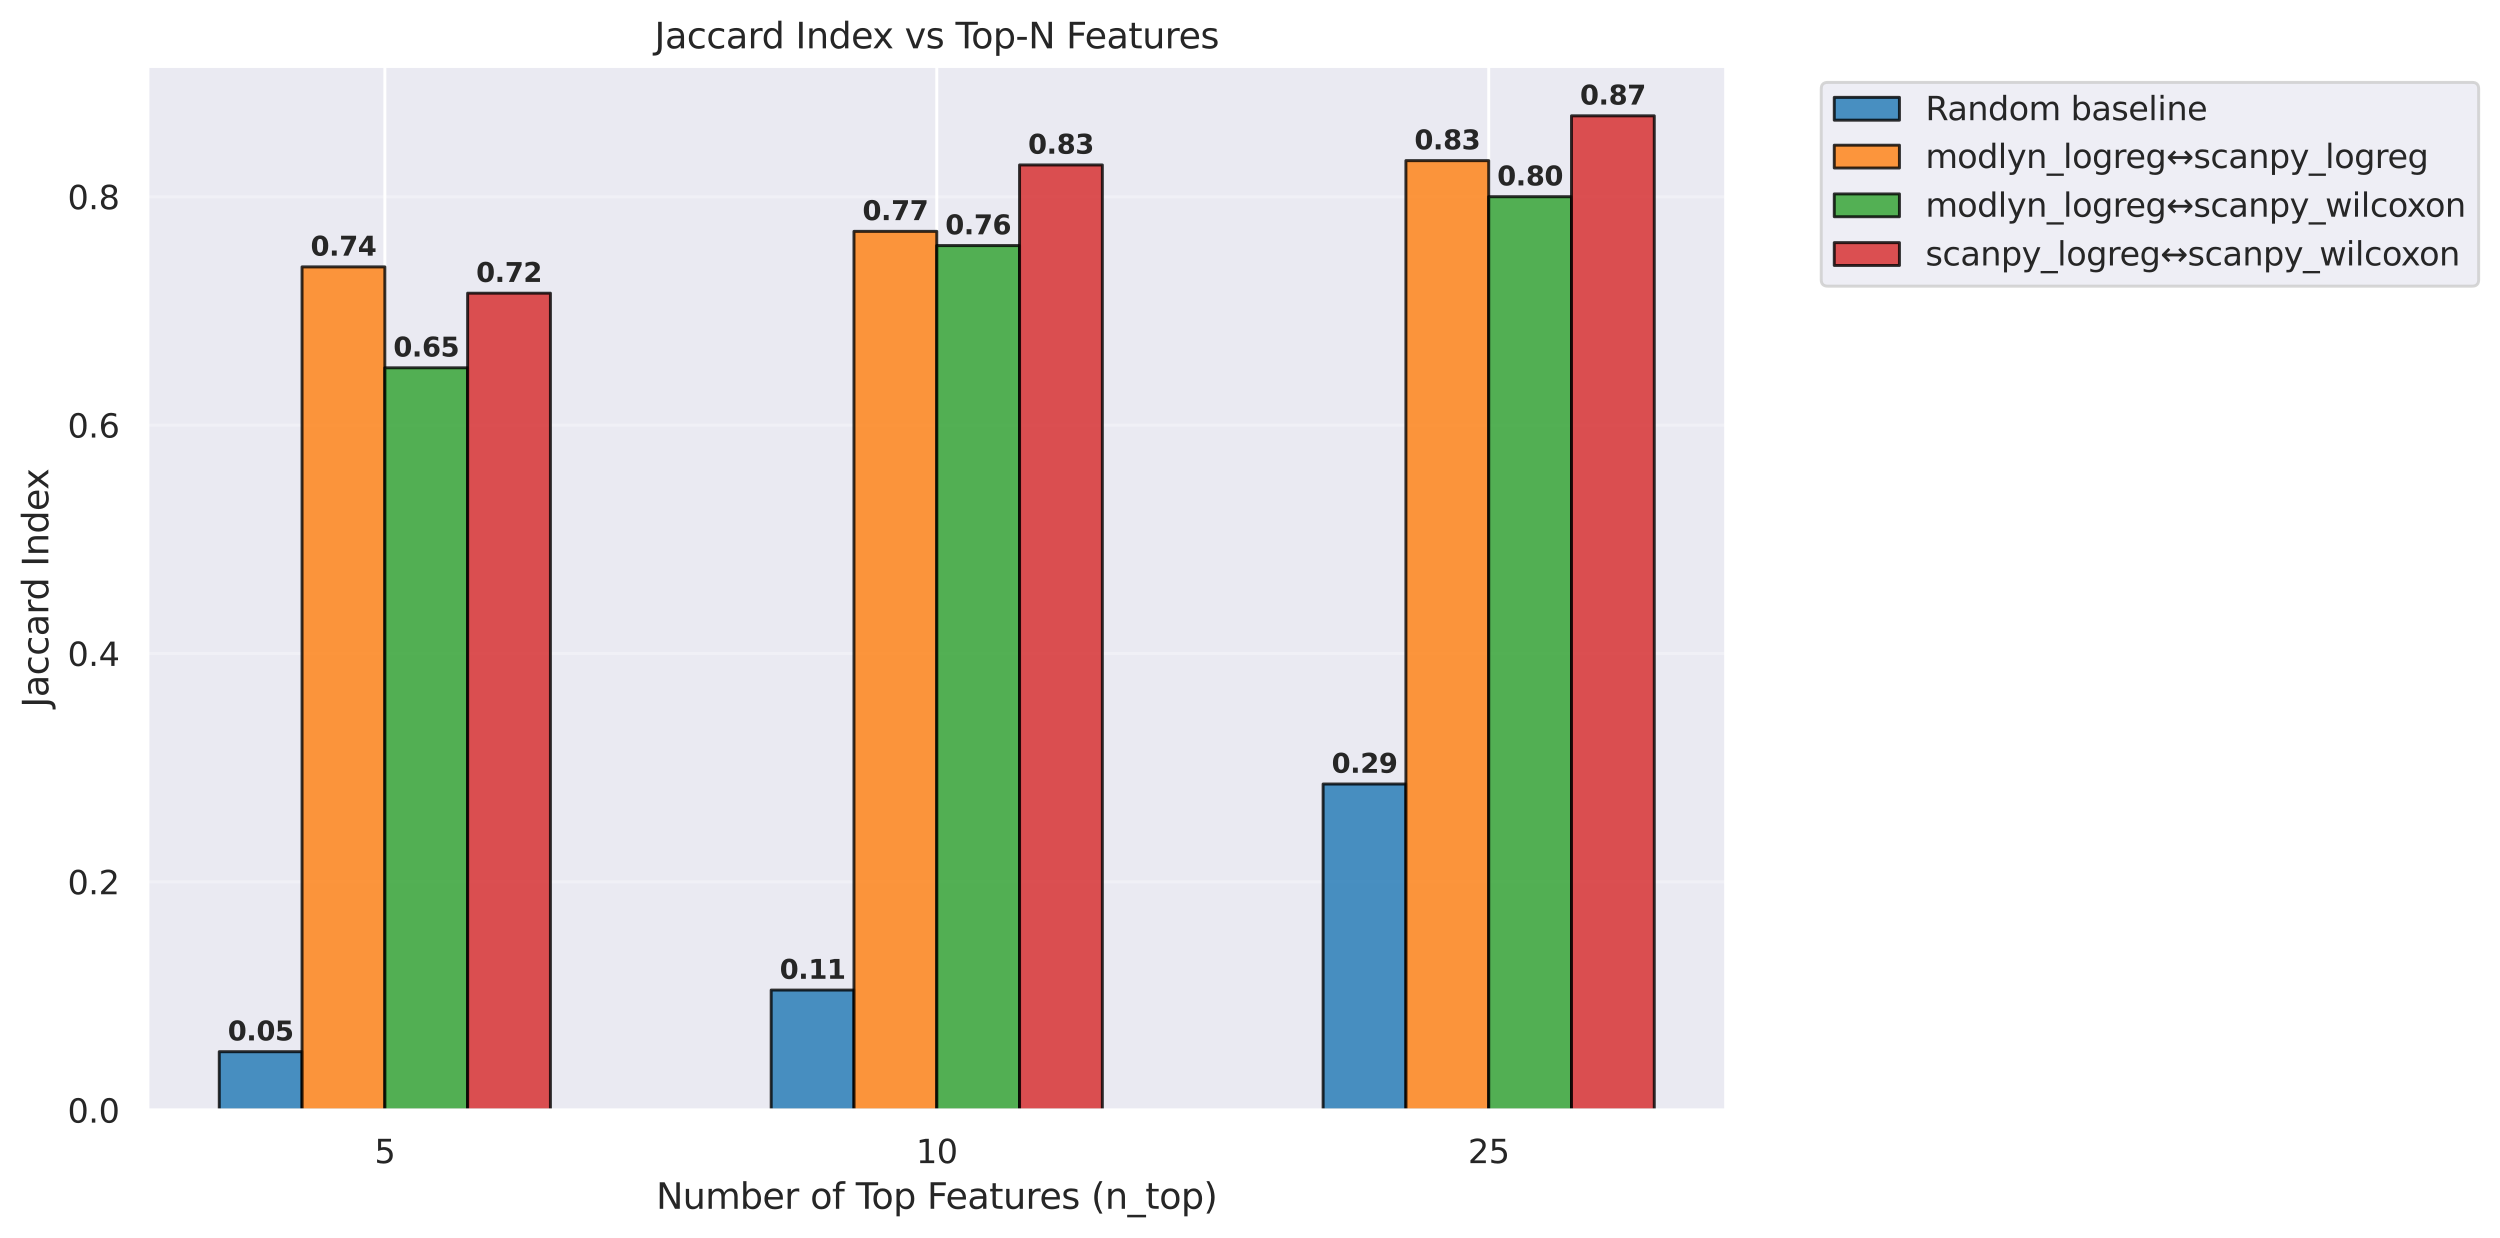
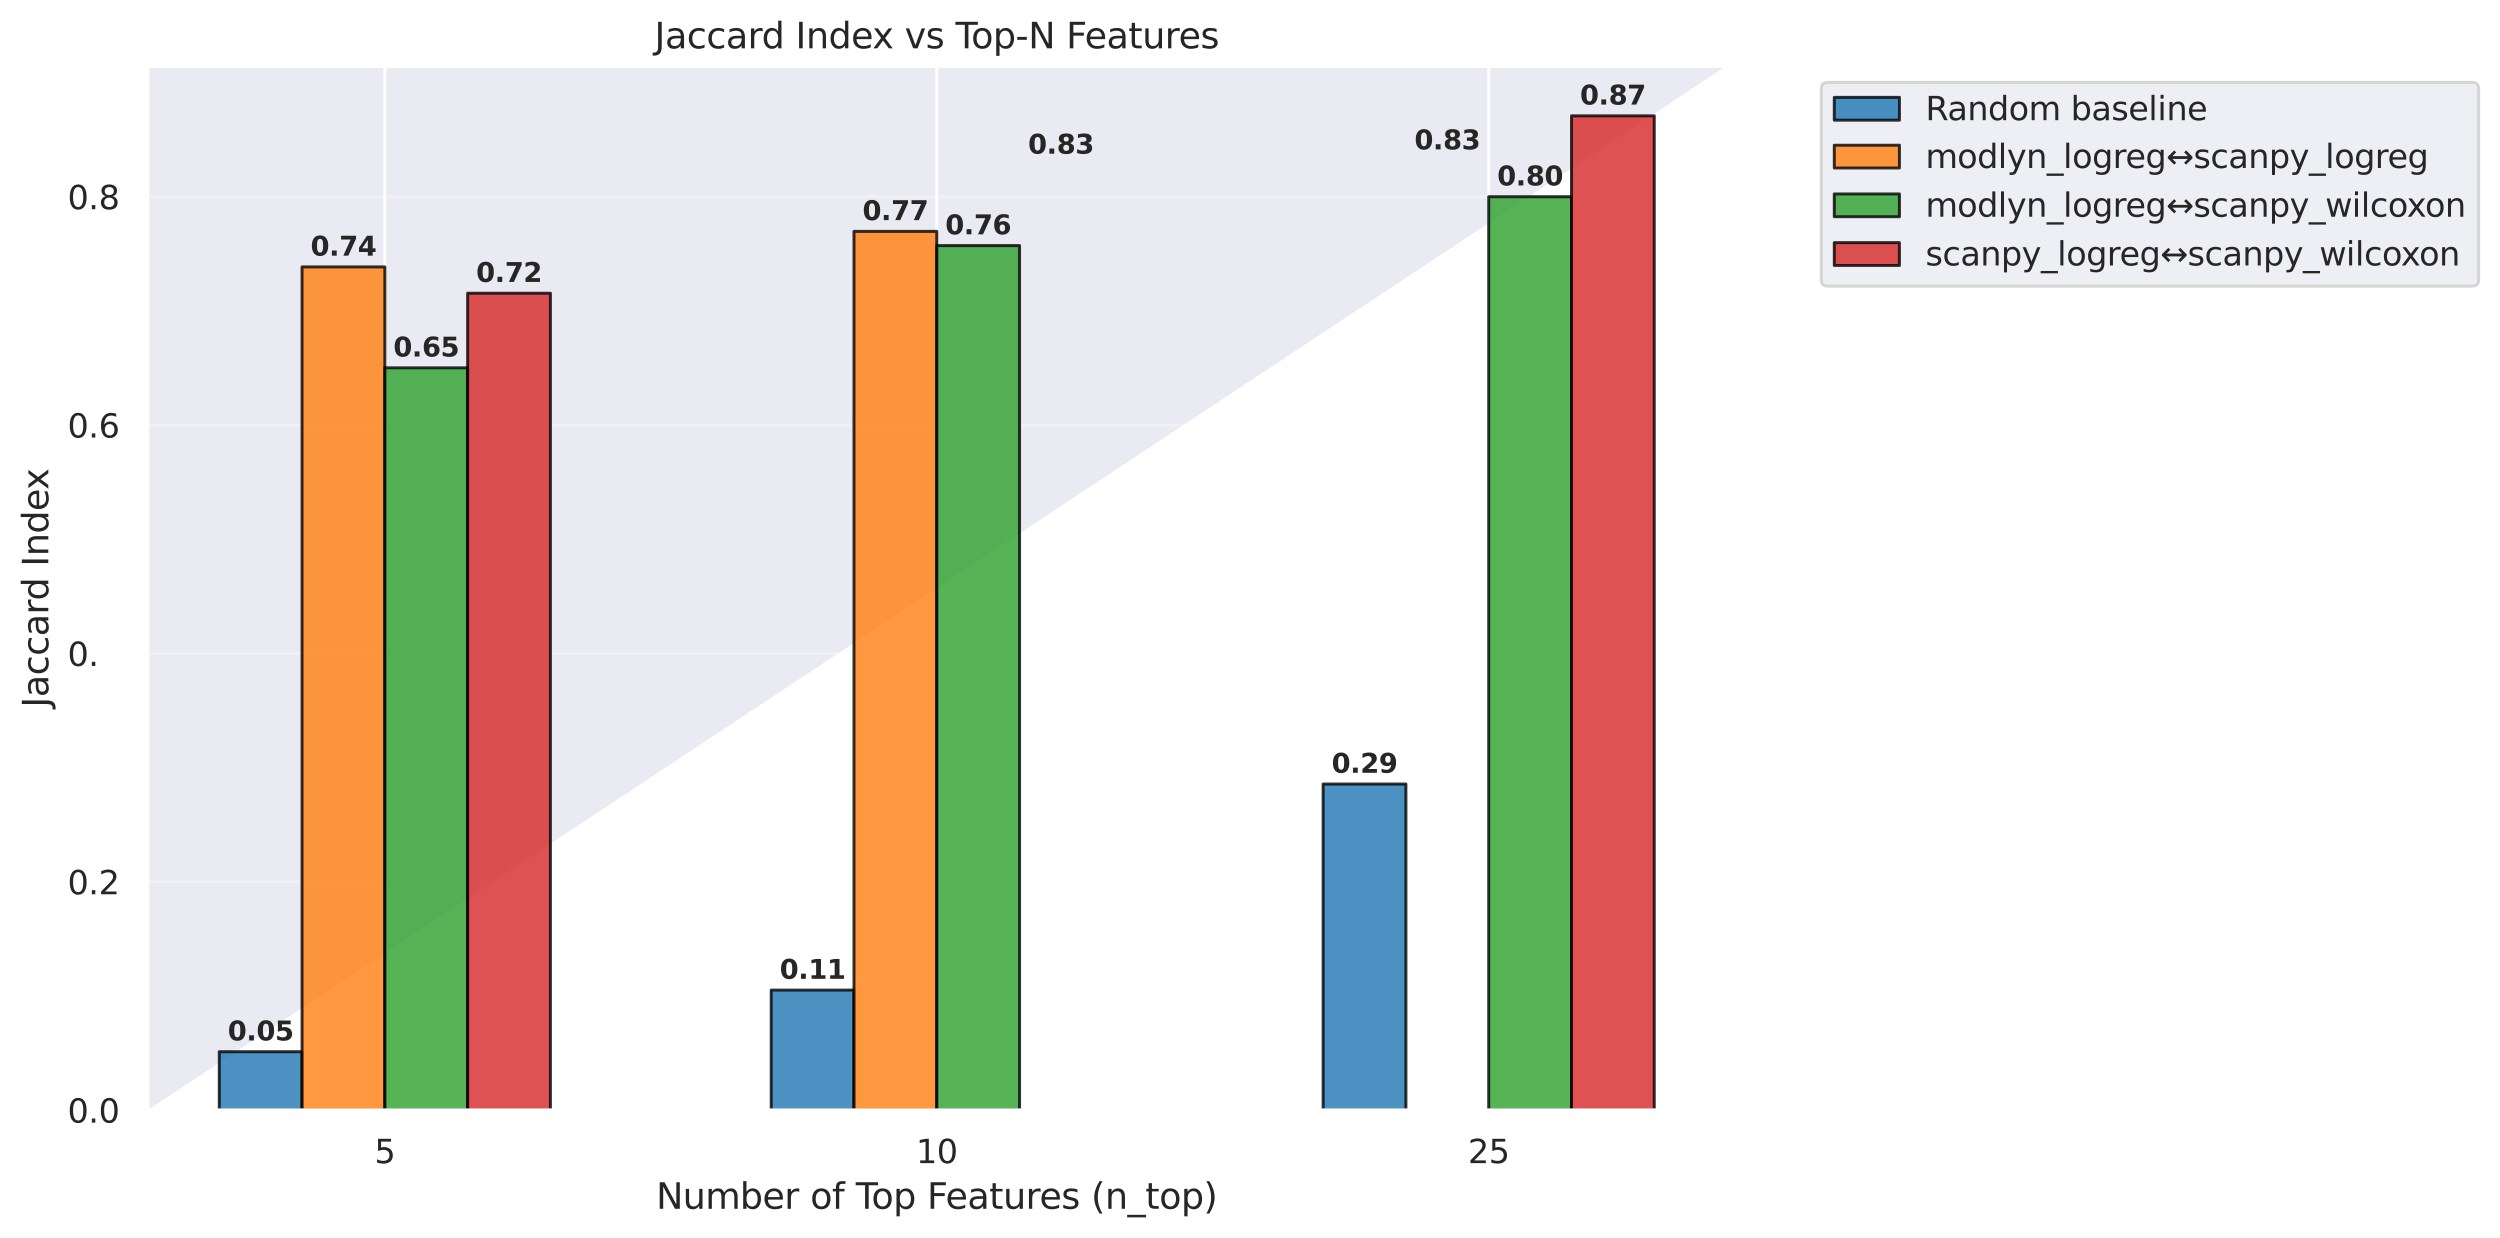
<svg xmlns="http://www.w3.org/2000/svg" xmlns:xlink="http://www.w3.org/1999/xlink" width="844.102pt" height="418.16pt" viewBox="0 0 844.102 418.16" version="1.1">
  <defs>
    <style type="text/css">*{stroke-linejoin: round; stroke-linecap: butt}</style>
  </defs>
  <g id="figure_1">
    <g id="patch_1">
      <path d="M 0 418.16  L 844.102 418.16  L 844.102 0  L 0 0  z " style="fill: #ffffff" />
    </g>
    <g id="axes_1">
      <g id="patch_2">
-         <path d="M 49.807 374.867  L 582.777 374.867  L 582.777 22.318  L 49.807 22.318  z " style="fill: #eaeaf2" />
+         <path d="M 49.807 374.867  L 582.777 22.318  L 49.807 22.318  z " style="fill: #eaeaf2" />
      </g>
      <g id="matplotlib.axis_1">
        <g id="xtick_1">
          <g id="line2d_1">
            <path d="M 129.939 374.867  L 129.939 22.318  " clip-path="url(#p54bcd9f0e5)" style="fill: none; stroke: #ffffff; stroke-linecap: round" />
          </g>
          <g id="text_1">
            <g style="fill: #262626" transform="translate(126.44 392.725) scale(0.11 -0.11)">
              <defs>
                <path id="DejaVuSans-35" d="M 691 4666  L 3169 4666  L 3169 4134  L 1269 4134  L 1269 2991  Q 1406 3038 1543 3061  Q 1681 3084 1819 3084  Q 2600 3084 3056 2656  Q 3513 2228 3513 1497  Q 3513 744 3044 326  Q 2575 -91 1722 -91  Q 1428 -91 1123 -41  Q 819 9 494 109  L 494 744  Q 775 591 1075 516  Q 1375 441 1709 441  Q 2250 441 2565 725  Q 2881 1009 2881 1497  Q 2881 1984 2565 2268  Q 2250 2553 1709 2553  Q 1456 2553 1204 2497  Q 953 2441 691 2322  L 691 4666  z " transform="scale(0.016)" />
              </defs>
              <use xlink:href="#DejaVuSans-35" />
            </g>
          </g>
        </g>
        <g id="xtick_2">
          <g id="line2d_2">
            <path d="M 316.292 374.867  L 316.292 22.318  " clip-path="url(#p54bcd9f0e5)" style="fill: none; stroke: #ffffff; stroke-linecap: round" />
          </g>
          <g id="text_2">
            <g style="fill: #262626" transform="translate(309.293 392.725) scale(0.11 -0.11)">
              <defs>
                <path id="DejaVuSans-31" d="M 794 531  L 1825 531  L 1825 4091  L 703 3866  L 703 4441  L 1819 4666  L 2450 4666  L 2450 531  L 3481 531  L 3481 0  L 794 0  L 794 531  z " transform="scale(0.016)" />
                <path id="DejaVuSans-30" d="M 2034 4250  Q 1547 4250 1301 3770  Q 1056 3291 1056 2328  Q 1056 1369 1301 889  Q 1547 409 2034 409  Q 2525 409 2770 889  Q 3016 1369 3016 2328  Q 3016 3291 2770 3770  Q 2525 4250 2034 4250  z M 2034 4750  Q 2819 4750 3233 4129  Q 3647 3509 3647 2328  Q 3647 1150 3233 529  Q 2819 -91 2034 -91  Q 1250 -91 836 529  Q 422 1150 422 2328  Q 422 3509 836 4129  Q 1250 4750 2034 4750  z " transform="scale(0.016)" />
              </defs>
              <use xlink:href="#DejaVuSans-31" />
              <use xlink:href="#DejaVuSans-30" transform="translate(63.623 0)" />
            </g>
          </g>
        </g>
        <g id="xtick_3">
          <g id="line2d_3">
            <path d="M 502.645 374.867  L 502.645 22.318  " clip-path="url(#p54bcd9f0e5)" style="fill: none; stroke: #ffffff; stroke-linecap: round" />
          </g>
          <g id="text_3">
            <g style="fill: #262626" transform="translate(495.647 392.725) scale(0.11 -0.11)">
              <defs>
                <path id="DejaVuSans-32" d="M 1228 531  L 3431 531  L 3431 0  L 469 0  L 469 531  Q 828 903 1448 1529  Q 2069 2156 2228 2338  Q 2531 2678 2651 2914  Q 2772 3150 2772 3378  Q 2772 3750 2511 3984  Q 2250 4219 1831 4219  Q 1534 4219 1204 4116  Q 875 4013 500 3803  L 500 4441  Q 881 4594 1212 4672  Q 1544 4750 1819 4750  Q 2544 4750 2975 4387  Q 3406 4025 3406 3419  Q 3406 3131 3298 2873  Q 3191 2616 2906 2266  Q 2828 2175 2409 1742  Q 1991 1309 1228 531  z " transform="scale(0.016)" />
              </defs>
              <use xlink:href="#DejaVuSans-32" />
              <use xlink:href="#DejaVuSans-35" transform="translate(63.623 0)" />
            </g>
          </g>
        </g>
        <g id="text_4">
          <g style="fill: #262626" transform="translate(221.543 408.131) scale(0.12 -0.12)">
            <defs>
              <path id="DejaVuSans-4e" d="M 628 4666  L 1478 4666  L 3547 763  L 3547 4666  L 4159 4666  L 4159 0  L 3309 0  L 1241 3903  L 1241 0  L 628 0  L 628 4666  z " transform="scale(0.016)" />
              <path id="DejaVuSans-75" d="M 544 1381  L 544 3500  L 1119 3500  L 1119 1403  Q 1119 906 1312 657  Q 1506 409 1894 409  Q 2359 409 2629 706  Q 2900 1003 2900 1516  L 2900 3500  L 3475 3500  L 3475 0  L 2900 0  L 2900 538  Q 2691 219 2414 64  Q 2138 -91 1772 -91  Q 1169 -91 856 284  Q 544 659 544 1381  z M 1991 3584  L 1991 3584  z " transform="scale(0.016)" />
              <path id="DejaVuSans-6d" d="M 3328 2828  Q 3544 3216 3844 3400  Q 4144 3584 4550 3584  Q 5097 3584 5394 3201  Q 5691 2819 5691 2113  L 5691 0  L 5113 0  L 5113 2094  Q 5113 2597 4934 2840  Q 4756 3084 4391 3084  Q 3944 3084 3684 2787  Q 3425 2491 3425 1978  L 3425 0  L 2847 0  L 2847 2094  Q 2847 2600 2669 2842  Q 2491 3084 2119 3084  Q 1678 3084 1418 2786  Q 1159 2488 1159 1978  L 1159 0  L 581 0  L 581 3500  L 1159 3500  L 1159 2956  Q 1356 3278 1631 3431  Q 1906 3584 2284 3584  Q 2666 3584 2933 3390  Q 3200 3197 3328 2828  z " transform="scale(0.016)" />
              <path id="DejaVuSans-62" d="M 3116 1747  Q 3116 2381 2855 2742  Q 2594 3103 2138 3103  Q 1681 3103 1420 2742  Q 1159 2381 1159 1747  Q 1159 1113 1420 752  Q 1681 391 2138 391  Q 2594 391 2855 752  Q 3116 1113 3116 1747  z M 1159 2969  Q 1341 3281 1617 3432  Q 1894 3584 2278 3584  Q 2916 3584 3314 3078  Q 3713 2572 3713 1747  Q 3713 922 3314 415  Q 2916 -91 2278 -91  Q 1894 -91 1617 61  Q 1341 213 1159 525  L 1159 0  L 581 0  L 581 4863  L 1159 4863  L 1159 2969  z " transform="scale(0.016)" />
              <path id="DejaVuSans-65" d="M 3597 1894  L 3597 1613  L 953 1613  Q 991 1019 1311 708  Q 1631 397 2203 397  Q 2534 397 2845 478  Q 3156 559 3463 722  L 3463 178  Q 3153 47 2828 -22  Q 2503 -91 2169 -91  Q 1331 -91 842 396  Q 353 884 353 1716  Q 353 2575 817 3079  Q 1281 3584 2069 3584  Q 2775 3584 3186 3129  Q 3597 2675 3597 1894  z M 3022 2063  Q 3016 2534 2758 2815  Q 2500 3097 2075 3097  Q 1594 3097 1305 2825  Q 1016 2553 972 2059  L 3022 2063  z " transform="scale(0.016)" />
              <path id="DejaVuSans-72" d="M 2631 2963  Q 2534 3019 2420 3045  Q 2306 3072 2169 3072  Q 1681 3072 1420 2755  Q 1159 2438 1159 1844  L 1159 0  L 581 0  L 581 3500  L 1159 3500  L 1159 2956  Q 1341 3275 1631 3429  Q 1922 3584 2338 3584  Q 2397 3584 2469 3576  Q 2541 3569 2628 3553  L 2631 2963  z " transform="scale(0.016)" />
              <path id="DejaVuSans-20" transform="scale(0.016)" />
              <path id="DejaVuSans-6f" d="M 1959 3097  Q 1497 3097 1228 2736  Q 959 2375 959 1747  Q 959 1119 1226 758  Q 1494 397 1959 397  Q 2419 397 2687 759  Q 2956 1122 2956 1747  Q 2956 2369 2687 2733  Q 2419 3097 1959 3097  z M 1959 3584  Q 2709 3584 3137 3096  Q 3566 2609 3566 1747  Q 3566 888 3137 398  Q 2709 -91 1959 -91  Q 1206 -91 779 398  Q 353 888 353 1747  Q 353 2609 779 3096  Q 1206 3584 1959 3584  z " transform="scale(0.016)" />
              <path id="DejaVuSans-66" d="M 2375 4863  L 2375 4384  L 1825 4384  Q 1516 4384 1395 4259  Q 1275 4134 1275 3809  L 1275 3500  L 2222 3500  L 2222 3053  L 1275 3053  L 1275 0  L 697 0  L 697 3053  L 147 3053  L 147 3500  L 697 3500  L 697 3744  Q 697 4328 969 4595  Q 1241 4863 1831 4863  L 2375 4863  z " transform="scale(0.016)" />
              <path id="DejaVuSans-54" d="M -19 4666  L 3928 4666  L 3928 4134  L 2272 4134  L 2272 0  L 1638 0  L 1638 4134  L -19 4134  L -19 4666  z " transform="scale(0.016)" />
              <path id="DejaVuSans-70" d="M 1159 525  L 1159 -1331  L 581 -1331  L 581 3500  L 1159 3500  L 1159 2969  Q 1341 3281 1617 3432  Q 1894 3584 2278 3584  Q 2916 3584 3314 3078  Q 3713 2572 3713 1747  Q 3713 922 3314 415  Q 2916 -91 2278 -91  Q 1894 -91 1617 61  Q 1341 213 1159 525  z M 3116 1747  Q 3116 2381 2855 2742  Q 2594 3103 2138 3103  Q 1681 3103 1420 2742  Q 1159 2381 1159 1747  Q 1159 1113 1420 752  Q 1681 391 2138 391  Q 2594 391 2855 752  Q 3116 1113 3116 1747  z " transform="scale(0.016)" />
              <path id="DejaVuSans-46" d="M 628 4666  L 3309 4666  L 3309 4134  L 1259 4134  L 1259 2759  L 3109 2759  L 3109 2228  L 1259 2228  L 1259 0  L 628 0  L 628 4666  z " transform="scale(0.016)" />
              <path id="DejaVuSans-61" d="M 2194 1759  Q 1497 1759 1228 1600  Q 959 1441 959 1056  Q 959 750 1161 570  Q 1363 391 1709 391  Q 2188 391 2477 730  Q 2766 1069 2766 1631  L 2766 1759  L 2194 1759  z M 3341 1997  L 3341 0  L 2766 0  L 2766 531  Q 2569 213 2275 61  Q 1981 -91 1556 -91  Q 1019 -91 701 211  Q 384 513 384 1019  Q 384 1609 779 1909  Q 1175 2209 1959 2209  L 2766 2209  L 2766 2266  Q 2766 2663 2505 2880  Q 2244 3097 1772 3097  Q 1472 3097 1187 3025  Q 903 2953 641 2809  L 641 3341  Q 956 3463 1253 3523  Q 1550 3584 1831 3584  Q 2591 3584 2966 3190  Q 3341 2797 3341 1997  z " transform="scale(0.016)" />
              <path id="DejaVuSans-74" d="M 1172 4494  L 1172 3500  L 2356 3500  L 2356 3053  L 1172 3053  L 1172 1153  Q 1172 725 1289 603  Q 1406 481 1766 481  L 2356 481  L 2356 0  L 1766 0  Q 1100 0 847 248  Q 594 497 594 1153  L 594 3053  L 172 3053  L 172 3500  L 594 3500  L 594 4494  L 1172 4494  z " transform="scale(0.016)" />
              <path id="DejaVuSans-73" d="M 2834 3397  L 2834 2853  Q 2591 2978 2328 3040  Q 2066 3103 1784 3103  Q 1356 3103 1142 2972  Q 928 2841 928 2578  Q 928 2378 1081 2264  Q 1234 2150 1697 2047  L 1894 2003  Q 2506 1872 2764 1633  Q 3022 1394 3022 966  Q 3022 478 2636 193  Q 2250 -91 1575 -91  Q 1294 -91 989 -36  Q 684 19 347 128  L 347 722  Q 666 556 975 473  Q 1284 391 1588 391  Q 1994 391 2212 530  Q 2431 669 2431 922  Q 2431 1156 2273 1281  Q 2116 1406 1581 1522  L 1381 1569  Q 847 1681 609 1914  Q 372 2147 372 2553  Q 372 3047 722 3315  Q 1072 3584 1716 3584  Q 2034 3584 2315 3537  Q 2597 3491 2834 3397  z " transform="scale(0.016)" />
              <path id="DejaVuSans-28" d="M 1984 4856  Q 1566 4138 1362 3434  Q 1159 2731 1159 2009  Q 1159 1288 1364 580  Q 1569 -128 1984 -844  L 1484 -844  Q 1016 -109 783 600  Q 550 1309 550 2009  Q 550 2706 781 3412  Q 1013 4119 1484 4856  L 1984 4856  z " transform="scale(0.016)" />
              <path id="DejaVuSans-6e" d="M 3513 2113  L 3513 0  L 2938 0  L 2938 2094  Q 2938 2591 2744 2837  Q 2550 3084 2163 3084  Q 1697 3084 1428 2787  Q 1159 2491 1159 1978  L 1159 0  L 581 0  L 581 3500  L 1159 3500  L 1159 2956  Q 1366 3272 1645 3428  Q 1925 3584 2291 3584  Q 2894 3584 3203 3211  Q 3513 2838 3513 2113  z " transform="scale(0.016)" />
              <path id="DejaVuSans-5f" d="M 3263 -1063  L 3263 -1509  L -63 -1509  L -63 -1063  L 3263 -1063  z " transform="scale(0.016)" />
              <path id="DejaVuSans-29" d="M 513 4856  L 1013 4856  Q 1481 4119 1714 3412  Q 1947 2706 1947 2009  Q 1947 1309 1714 600  Q 1481 -109 1013 -844  L 513 -844  Q 928 -128 1133 580  Q 1338 1288 1338 2009  Q 1338 2731 1133 3434  Q 928 4138 513 4856  z " transform="scale(0.016)" />
            </defs>
            <use xlink:href="#DejaVuSans-4e" />
            <use xlink:href="#DejaVuSans-75" transform="translate(74.805 0)" />
            <use xlink:href="#DejaVuSans-6d" transform="translate(138.184 0)" />
            <use xlink:href="#DejaVuSans-62" transform="translate(235.596 0)" />
            <use xlink:href="#DejaVuSans-65" transform="translate(299.072 0)" />
            <use xlink:href="#DejaVuSans-72" transform="translate(360.596 0)" />
            <use xlink:href="#DejaVuSans-20" transform="translate(401.709 0)" />
            <use xlink:href="#DejaVuSans-6f" transform="translate(433.496 0)" />
            <use xlink:href="#DejaVuSans-66" transform="translate(494.678 0)" />
            <use xlink:href="#DejaVuSans-20" transform="translate(529.883 0)" />
            <use xlink:href="#DejaVuSans-54" transform="translate(561.67 0)" />
            <use xlink:href="#DejaVuSans-6f" transform="translate(605.754 0)" />
            <use xlink:href="#DejaVuSans-70" transform="translate(666.936 0)" />
            <use xlink:href="#DejaVuSans-20" transform="translate(730.412 0)" />
            <use xlink:href="#DejaVuSans-46" transform="translate(762.199 0)" />
            <use xlink:href="#DejaVuSans-65" transform="translate(814.219 0)" />
            <use xlink:href="#DejaVuSans-61" transform="translate(875.742 0)" />
            <use xlink:href="#DejaVuSans-74" transform="translate(937.021 0)" />
            <use xlink:href="#DejaVuSans-75" transform="translate(976.23 0)" />
            <use xlink:href="#DejaVuSans-72" transform="translate(1039.609 0)" />
            <use xlink:href="#DejaVuSans-65" transform="translate(1078.473 0)" />
            <use xlink:href="#DejaVuSans-73" transform="translate(1139.996 0)" />
            <use xlink:href="#DejaVuSans-20" transform="translate(1192.096 0)" />
            <use xlink:href="#DejaVuSans-28" transform="translate(1223.883 0)" />
            <use xlink:href="#DejaVuSans-6e" transform="translate(1262.896 0)" />
            <use xlink:href="#DejaVuSans-5f" transform="translate(1326.275 0)" />
            <use xlink:href="#DejaVuSans-74" transform="translate(1376.275 0)" />
            <use xlink:href="#DejaVuSans-6f" transform="translate(1415.484 0)" />
            <use xlink:href="#DejaVuSans-70" transform="translate(1476.666 0)" />
            <use xlink:href="#DejaVuSans-29" transform="translate(1540.143 0)" />
          </g>
        </g>
      </g>
      <g id="matplotlib.axis_2">
        <g id="ytick_1">
          <g id="line2d_4">
            <path d="M 49.807 374.867  L 582.777 374.867  " clip-path="url(#p54bcd9f0e5)" style="fill: none; stroke: #ffffff; stroke-opacity: 0.3; stroke-linecap: round" />
          </g>
          <g id="text_5">
            <g style="fill: #262626" transform="translate(22.814 379.046) scale(0.11 -0.11)">
              <defs>
                <path id="DejaVuSans-2e" d="M 684 794  L 1344 794  L 1344 0  L 684 0  L 684 794  z " transform="scale(0.016)" />
              </defs>
              <use xlink:href="#DejaVuSans-30" />
              <use xlink:href="#DejaVuSans-2e" transform="translate(63.623 0)" />
              <use xlink:href="#DejaVuSans-30" transform="translate(95.41 0)" />
            </g>
          </g>
        </g>
        <g id="ytick_2">
          <g id="line2d_5">
            <path d="M 49.807 297.765  L 582.777 297.765  " clip-path="url(#p54bcd9f0e5)" style="fill: none; stroke: #ffffff; stroke-opacity: 0.3; stroke-linecap: round" />
          </g>
          <g id="text_6">
            <g style="fill: #262626" transform="translate(22.814 301.944) scale(0.11 -0.11)">
              <use xlink:href="#DejaVuSans-30" />
              <use xlink:href="#DejaVuSans-2e" transform="translate(63.623 0)" />
              <use xlink:href="#DejaVuSans-32" transform="translate(95.41 0)" />
            </g>
          </g>
        </g>
        <g id="ytick_3">
          <g id="line2d_6">
            <path d="M 49.807 220.663  L 582.777 220.663  " clip-path="url(#p54bcd9f0e5)" style="fill: none; stroke: #ffffff; stroke-opacity: 0.3; stroke-linecap: round" />
          </g>
          <g id="text_7">
            <g style="fill: #262626" transform="translate(22.814 224.842) scale(0.11 -0.11)">
              <defs>
-                 <path id="DejaVuSans-34" d="M 2419 4116  L 825 1625  L 2419 1625  L 2419 4116  z M 2253 4666  L 3047 4666  L 3047 1625  L 3713 1625  L 3713 1100  L 3047 1100  L 3047 0  L 2419 0  L 2419 1100  L 313 1100  L 313 1709  L 2253 4666  z " transform="scale(0.016)" />
-               </defs>
+                 </defs>
              <use xlink:href="#DejaVuSans-30" />
              <use xlink:href="#DejaVuSans-2e" transform="translate(63.623 0)" />
              <use xlink:href="#DejaVuSans-34" transform="translate(95.41 0)" />
            </g>
          </g>
        </g>
        <g id="ytick_4">
          <g id="line2d_7">
            <path d="M 49.807 143.56  L 582.777 143.56  " clip-path="url(#p54bcd9f0e5)" style="fill: none; stroke: #ffffff; stroke-opacity: 0.3; stroke-linecap: round" />
          </g>
          <g id="text_8">
            <g style="fill: #262626" transform="translate(22.814 147.74) scale(0.11 -0.11)">
              <defs>
                <path id="DejaVuSans-36" d="M 2113 2584  Q 1688 2584 1439 2293  Q 1191 2003 1191 1497  Q 1191 994 1439 701  Q 1688 409 2113 409  Q 2538 409 2786 701  Q 3034 994 3034 1497  Q 3034 2003 2786 2293  Q 2538 2584 2113 2584  z M 3366 4563  L 3366 3988  Q 3128 4100 2886 4159  Q 2644 4219 2406 4219  Q 1781 4219 1451 3797  Q 1122 3375 1075 2522  Q 1259 2794 1537 2939  Q 1816 3084 2150 3084  Q 2853 3084 3261 2657  Q 3669 2231 3669 1497  Q 3669 778 3244 343  Q 2819 -91 2113 -91  Q 1303 -91 875 529  Q 447 1150 447 2328  Q 447 3434 972 4092  Q 1497 4750 2381 4750  Q 2619 4750 2861 4703  Q 3103 4656 3366 4563  z " transform="scale(0.016)" />
              </defs>
              <use xlink:href="#DejaVuSans-30" />
              <use xlink:href="#DejaVuSans-2e" transform="translate(63.623 0)" />
              <use xlink:href="#DejaVuSans-36" transform="translate(95.41 0)" />
            </g>
          </g>
        </g>
        <g id="ytick_5">
          <g id="line2d_8">
            <path d="M 49.807 66.458  L 582.777 66.458  " clip-path="url(#p54bcd9f0e5)" style="fill: none; stroke: #ffffff; stroke-opacity: 0.3; stroke-linecap: round" />
          </g>
          <g id="text_9">
            <g style="fill: #262626" transform="translate(22.814 70.637) scale(0.11 -0.11)">
              <defs>
                <path id="DejaVuSans-38" d="M 2034 2216  Q 1584 2216 1326 1975  Q 1069 1734 1069 1313  Q 1069 891 1326 650  Q 1584 409 2034 409  Q 2484 409 2743 651  Q 3003 894 3003 1313  Q 3003 1734 2745 1975  Q 2488 2216 2034 2216  z M 1403 2484  Q 997 2584 770 2862  Q 544 3141 544 3541  Q 544 4100 942 4425  Q 1341 4750 2034 4750  Q 2731 4750 3128 4425  Q 3525 4100 3525 3541  Q 3525 3141 3298 2862  Q 3072 2584 2669 2484  Q 3125 2378 3379 2068  Q 3634 1759 3634 1313  Q 3634 634 3220 271  Q 2806 -91 2034 -91  Q 1263 -91 848 271  Q 434 634 434 1313  Q 434 1759 690 2068  Q 947 2378 1403 2484  z M 1172 3481  Q 1172 3119 1398 2916  Q 1625 2713 2034 2713  Q 2441 2713 2670 2916  Q 2900 3119 2900 3481  Q 2900 3844 2670 4047  Q 2441 4250 2034 4250  Q 1625 4250 1398 4047  Q 1172 3844 1172 3481  z " transform="scale(0.016)" />
              </defs>
              <use xlink:href="#DejaVuSans-30" />
              <use xlink:href="#DejaVuSans-2e" transform="translate(63.623 0)" />
              <use xlink:href="#DejaVuSans-38" transform="translate(95.41 0)" />
            </g>
          </g>
        </g>
        <g id="text_10">
          <g style="fill: #262626" transform="translate(16.318 238.912) rotate(-90) scale(0.12 -0.12)">
            <defs>
              <path id="DejaVuSans-4a" d="M 628 4666  L 1259 4666  L 1259 325  Q 1259 -519 939 -900  Q 619 -1281 -91 -1281  L -331 -1281  L -331 -750  L -134 -750  Q 284 -750 456 -515  Q 628 -281 628 325  L 628 4666  z " transform="scale(0.016)" />
              <path id="DejaVuSans-63" d="M 3122 3366  L 3122 2828  Q 2878 2963 2633 3030  Q 2388 3097 2138 3097  Q 1578 3097 1268 2742  Q 959 2388 959 1747  Q 959 1106 1268 751  Q 1578 397 2138 397  Q 2388 397 2633 464  Q 2878 531 3122 666  L 3122 134  Q 2881 22 2623 -34  Q 2366 -91 2075 -91  Q 1284 -91 818 406  Q 353 903 353 1747  Q 353 2603 823 3093  Q 1294 3584 2113 3584  Q 2378 3584 2631 3529  Q 2884 3475 3122 3366  z " transform="scale(0.016)" />
              <path id="DejaVuSans-64" d="M 2906 2969  L 2906 4863  L 3481 4863  L 3481 0  L 2906 0  L 2906 525  Q 2725 213 2448 61  Q 2172 -91 1784 -91  Q 1150 -91 751 415  Q 353 922 353 1747  Q 353 2572 751 3078  Q 1150 3584 1784 3584  Q 2172 3584 2448 3432  Q 2725 3281 2906 2969  z M 947 1747  Q 947 1113 1208 752  Q 1469 391 1925 391  Q 2381 391 2643 752  Q 2906 1113 2906 1747  Q 2906 2381 2643 2742  Q 2381 3103 1925 3103  Q 1469 3103 1208 2742  Q 947 2381 947 1747  z " transform="scale(0.016)" />
              <path id="DejaVuSans-49" d="M 628 4666  L 1259 4666  L 1259 0  L 628 0  L 628 4666  z " transform="scale(0.016)" />
              <path id="DejaVuSans-78" d="M 3513 3500  L 2247 1797  L 3578 0  L 2900 0  L 1881 1375  L 863 0  L 184 0  L 1544 1831  L 300 3500  L 978 3500  L 1906 2253  L 2834 3500  L 3513 3500  z " transform="scale(0.016)" />
            </defs>
            <use xlink:href="#DejaVuSans-4a" />
            <use xlink:href="#DejaVuSans-61" transform="translate(29.492 0)" />
            <use xlink:href="#DejaVuSans-63" transform="translate(90.771 0)" />
            <use xlink:href="#DejaVuSans-63" transform="translate(145.752 0)" />
            <use xlink:href="#DejaVuSans-61" transform="translate(200.732 0)" />
            <use xlink:href="#DejaVuSans-72" transform="translate(262.012 0)" />
            <use xlink:href="#DejaVuSans-64" transform="translate(301.375 0)" />
            <use xlink:href="#DejaVuSans-20" transform="translate(364.852 0)" />
            <use xlink:href="#DejaVuSans-49" transform="translate(396.639 0)" />
            <use xlink:href="#DejaVuSans-6e" transform="translate(426.131 0)" />
            <use xlink:href="#DejaVuSans-64" transform="translate(489.51 0)" />
            <use xlink:href="#DejaVuSans-65" transform="translate(552.986 0)" />
            <use xlink:href="#DejaVuSans-78" transform="translate(612.76 0)" />
          </g>
        </g>
      </g>
      <g id="patch_3">
        <path d="M 74.033 374.867  L 101.986 374.867  L 101.986 355.097  L 74.033 355.097  z " clip-path="url(#p54bcd9f0e5)" style="fill: #1f77b4; opacity: 0.8; stroke: #000000; stroke-linejoin: miter" />
      </g>
      <g id="patch_4">
        <path d="M 260.386 374.867  L 288.339 374.867  L 288.339 334.287  L 260.386 334.287  z " clip-path="url(#p54bcd9f0e5)" style="fill: #1f77b4; opacity: 0.8; stroke: #000000; stroke-linejoin: miter" />
      </g>
      <g id="patch_5">
        <path d="M 446.739 374.867  L 474.692 374.867  L 474.692 264.721  L 446.739 264.721  z " clip-path="url(#p54bcd9f0e5)" style="fill: #1f77b4; opacity: 0.8; stroke: #000000; stroke-linejoin: miter" />
      </g>
      <g id="patch_6">
        <path d="M 101.986 374.867  L 129.939 374.867  L 129.939 90.119  L 101.986 90.119  z " clip-path="url(#p54bcd9f0e5)" style="fill: #ff7f0e; opacity: 0.8; stroke: #000000; stroke-linejoin: miter" />
      </g>
      <g id="patch_7">
        <path d="M 288.339 374.867  L 316.292 374.867  L 316.292 78.12  L 288.339 78.12  z " clip-path="url(#p54bcd9f0e5)" style="fill: #ff7f0e; opacity: 0.8; stroke: #000000; stroke-linejoin: miter" />
      </g>
      <g id="patch_8">
-         <path d="M 474.692 374.867  L 502.645 374.867  L 502.645 54.235  L 474.692 54.235  z " clip-path="url(#p54bcd9f0e5)" style="fill: #ff7f0e; opacity: 0.8; stroke: #000000; stroke-linejoin: miter" />
-       </g>
+         </g>
      <g id="patch_9">
        <path d="M 129.939 374.867  L 157.892 374.867  L 157.892 124.183  L 129.939 124.183  z " clip-path="url(#p54bcd9f0e5)" style="fill: #2ca02c; opacity: 0.8; stroke: #000000; stroke-linejoin: miter" />
      </g>
      <g id="patch_10">
        <path d="M 316.292 374.867  L 344.245 374.867  L 344.245 82.913  L 316.292 82.913  z " clip-path="url(#p54bcd9f0e5)" style="fill: #2ca02c; opacity: 0.8; stroke: #000000; stroke-linejoin: miter" />
      </g>
      <g id="patch_11">
        <path d="M 502.645 374.867  L 530.598 374.867  L 530.598 66.413  L 502.645 66.413  z " clip-path="url(#p54bcd9f0e5)" style="fill: #2ca02c; opacity: 0.8; stroke: #000000; stroke-linejoin: miter" />
      </g>
      <g id="patch_12">
        <path d="M 157.892 374.867  L 185.845 374.867  L 185.845 98.992  L 157.892 98.992  z " clip-path="url(#p54bcd9f0e5)" style="fill: #d62728; opacity: 0.8; stroke: #000000; stroke-linejoin: miter" />
      </g>
      <g id="patch_13">
-         <path d="M 344.245 374.867  L 372.198 374.867  L 372.198 55.698  L 344.245 55.698  z " clip-path="url(#p54bcd9f0e5)" style="fill: #d62728; opacity: 0.8; stroke: #000000; stroke-linejoin: miter" />
-       </g>
+         </g>
      <g id="patch_14">
        <path d="M 530.598 374.867  L 558.551 374.867  L 558.551 39.106  L 530.598 39.106  z " clip-path="url(#p54bcd9f0e5)" style="fill: #d62728; opacity: 0.8; stroke: #000000; stroke-linejoin: miter" />
      </g>
      <g id="patch_15">
        <path d="M 49.807 374.867  L 49.807 22.318  " style="fill: none; stroke: #ffffff; stroke-width: 1.25; stroke-linejoin: miter; stroke-linecap: square" />
      </g>
      <g id="patch_16">
        <path d="M 582.777 374.867  L 582.777 22.318  " style="fill: none; stroke: #ffffff; stroke-width: 1.25; stroke-linejoin: miter; stroke-linecap: square" />
      </g>
      <g id="patch_17">
        <path d="M 49.807 374.867  L 582.777 374.867  " style="fill: none; stroke: #ffffff; stroke-width: 1.25; stroke-linejoin: miter; stroke-linecap: square" />
      </g>
      <g id="patch_18">
        <path d="M 49.807 22.318  L 582.777 22.318  " style="fill: none; stroke: #ffffff; stroke-width: 1.25; stroke-linejoin: miter; stroke-linecap: square" />
      </g>
      <g id="text_11">
        <g style="fill: #262626" transform="translate(76.907 351.298) scale(0.09 -0.09)">
          <defs>
            <path id="DejaVuSans-Bold-30" d="M 2944 2338  Q 2944 3213 2780 3570  Q 2616 3928 2228 3928  Q 1841 3928 1675 3570  Q 1509 3213 1509 2338  Q 1509 1453 1675 1090  Q 1841 728 2228 728  Q 2613 728 2778 1090  Q 2944 1453 2944 2338  z M 4147 2328  Q 4147 1169 3647 539  Q 3147 -91 2228 -91  Q 1306 -91 806 539  Q 306 1169 306 2328  Q 306 3491 806 4120  Q 1306 4750 2228 4750  Q 3147 4750 3647 4120  Q 4147 3491 4147 2328  z " transform="scale(0.016)" />
            <path id="DejaVuSans-Bold-2e" d="M 653 1209  L 1778 1209  L 1778 0  L 653 0  L 653 1209  z " transform="scale(0.016)" />
            <path id="DejaVuSans-Bold-35" d="M 678 4666  L 3669 4666  L 3669 3781  L 1638 3781  L 1638 3059  Q 1775 3097 1914 3117  Q 2053 3138 2203 3138  Q 3056 3138 3531 2711  Q 4006 2284 4006 1522  Q 4006 766 3489 337  Q 2972 -91 2053 -91  Q 1656 -91 1267 -14  Q 878 63 494 219  L 494 1166  Q 875 947 1217 837  Q 1559 728 1863 728  Q 2300 728 2551 942  Q 2803 1156 2803 1522  Q 2803 1891 2551 2103  Q 2300 2316 1863 2316  Q 1603 2316 1309 2248  Q 1016 2181 678 2041  L 678 4666  z " transform="scale(0.016)" />
          </defs>
          <use xlink:href="#DejaVuSans-Bold-30" />
          <use xlink:href="#DejaVuSans-Bold-2e" transform="translate(69.58 0)" />
          <use xlink:href="#DejaVuSans-Bold-30" transform="translate(107.568 0)" />
          <use xlink:href="#DejaVuSans-Bold-35" transform="translate(177.148 0)" />
        </g>
      </g>
      <g id="text_12">
        <g style="fill: #262626" transform="translate(263.26 330.488) scale(0.09 -0.09)">
          <defs>
            <path id="DejaVuSans-Bold-31" d="M 750 831  L 1813 831  L 1813 3847  L 722 3622  L 722 4441  L 1806 4666  L 2950 4666  L 2950 831  L 4013 831  L 4013 0  L 750 0  L 750 831  z " transform="scale(0.016)" />
          </defs>
          <use xlink:href="#DejaVuSans-Bold-30" />
          <use xlink:href="#DejaVuSans-Bold-2e" transform="translate(69.58 0)" />
          <use xlink:href="#DejaVuSans-Bold-31" transform="translate(107.568 0)" />
          <use xlink:href="#DejaVuSans-Bold-31" transform="translate(177.148 0)" />
        </g>
      </g>
      <g id="text_13">
        <g style="fill: #262626" transform="translate(449.614 260.922) scale(0.09 -0.09)">
          <defs>
            <path id="DejaVuSans-Bold-32" d="M 1844 884  L 3897 884  L 3897 0  L 506 0  L 506 884  L 2209 2388  Q 2438 2594 2547 2791  Q 2656 2988 2656 3200  Q 2656 3528 2436 3728  Q 2216 3928 1850 3928  Q 1569 3928 1234 3808  Q 900 3688 519 3450  L 519 4475  Q 925 4609 1322 4679  Q 1719 4750 2100 4750  Q 2938 4750 3402 4381  Q 3866 4013 3866 3353  Q 3866 2972 3669 2642  Q 3472 2313 2841 1759  L 1844 884  z " transform="scale(0.016)" />
            <path id="DejaVuSans-Bold-39" d="M 641 103  L 641 966  Q 928 831 1190 764  Q 1453 697 1709 697  Q 2247 697 2547 995  Q 2847 1294 2900 1881  Q 2688 1725 2447 1647  Q 2206 1569 1925 1569  Q 1209 1569 770 1986  Q 331 2403 331 3084  Q 331 3838 820 4291  Q 1309 4744 2131 4744  Q 3044 4744 3544 4128  Q 4044 3513 4044 2388  Q 4044 1231 3459 570  Q 2875 -91 1856 -91  Q 1528 -91 1228 -42  Q 928 6 641 103  z M 2125 2350  Q 2441 2350 2600 2554  Q 2759 2759 2759 3169  Q 2759 3575 2600 3781  Q 2441 3988 2125 3988  Q 1809 3988 1650 3781  Q 1491 3575 1491 3169  Q 1491 2759 1650 2554  Q 1809 2350 2125 2350  z " transform="scale(0.016)" />
          </defs>
          <use xlink:href="#DejaVuSans-Bold-30" />
          <use xlink:href="#DejaVuSans-Bold-2e" transform="translate(69.58 0)" />
          <use xlink:href="#DejaVuSans-Bold-32" transform="translate(107.568 0)" />
          <use xlink:href="#DejaVuSans-Bold-39" transform="translate(177.148 0)" />
        </g>
      </g>
      <g id="text_14">
        <g style="fill: #262626" transform="translate(104.86 86.32) scale(0.09 -0.09)">
          <defs>
            <path id="DejaVuSans-Bold-37" d="M 428 4666  L 3944 4666  L 3944 3988  L 2125 0  L 953 0  L 2675 3781  L 428 3781  L 428 4666  z " transform="scale(0.016)" />
            <path id="DejaVuSans-Bold-34" d="M 2356 3675  L 1038 1722  L 2356 1722  L 2356 3675  z M 2156 4666  L 3494 4666  L 3494 1722  L 4159 1722  L 4159 850  L 3494 850  L 3494 0  L 2356 0  L 2356 850  L 288 850  L 288 1881  L 2156 4666  z " transform="scale(0.016)" />
          </defs>
          <use xlink:href="#DejaVuSans-Bold-30" />
          <use xlink:href="#DejaVuSans-Bold-2e" transform="translate(69.58 0)" />
          <use xlink:href="#DejaVuSans-Bold-37" transform="translate(107.568 0)" />
          <use xlink:href="#DejaVuSans-Bold-34" transform="translate(177.148 0)" />
        </g>
      </g>
      <g id="text_15">
        <g style="fill: #262626" transform="translate(291.213 74.321) scale(0.09 -0.09)">
          <use xlink:href="#DejaVuSans-Bold-30" />
          <use xlink:href="#DejaVuSans-Bold-2e" transform="translate(69.58 0)" />
          <use xlink:href="#DejaVuSans-Bold-37" transform="translate(107.568 0)" />
          <use xlink:href="#DejaVuSans-Bold-37" transform="translate(177.148 0)" />
        </g>
      </g>
      <g id="text_16">
        <g style="fill: #262626" transform="translate(477.567 50.436) scale(0.09 -0.09)">
          <defs>
            <path id="DejaVuSans-Bold-38" d="M 2228 2088  Q 1891 2088 1709 1903  Q 1528 1719 1528 1375  Q 1528 1031 1709 848  Q 1891 666 2228 666  Q 2563 666 2741 848  Q 2919 1031 2919 1375  Q 2919 1722 2741 1905  Q 2563 2088 2228 2088  z M 1350 2484  Q 925 2613 709 2878  Q 494 3144 494 3541  Q 494 4131 934 4440  Q 1375 4750 2228 4750  Q 3075 4750 3515 4442  Q 3956 4134 3956 3541  Q 3956 3144 3739 2878  Q 3522 2613 3097 2484  Q 3572 2353 3814 2058  Q 4056 1763 4056 1313  Q 4056 619 3595 264  Q 3134 -91 2228 -91  Q 1319 -91 855 264  Q 391 619 391 1313  Q 391 1763 633 2058  Q 875 2353 1350 2484  z M 1631 3419  Q 1631 3141 1786 2991  Q 1941 2841 2228 2841  Q 2509 2841 2662 2991  Q 2816 3141 2816 3419  Q 2816 3697 2662 3845  Q 2509 3994 2228 3994  Q 1941 3994 1786 3844  Q 1631 3694 1631 3419  z " transform="scale(0.016)" />
            <path id="DejaVuSans-Bold-33" d="M 2981 2516  Q 3453 2394 3698 2092  Q 3944 1791 3944 1325  Q 3944 631 3412 270  Q 2881 -91 1863 -91  Q 1503 -91 1142 -33  Q 781 25 428 141  L 428 1069  Q 766 900 1098 814  Q 1431 728 1753 728  Q 2231 728 2486 893  Q 2741 1059 2741 1369  Q 2741 1688 2480 1852  Q 2219 2016 1709 2016  L 1228 2016  L 1228 2791  L 1734 2791  Q 2188 2791 2409 2933  Q 2631 3075 2631 3366  Q 2631 3634 2415 3781  Q 2200 3928 1806 3928  Q 1516 3928 1219 3862  Q 922 3797 628 3669  L 628 4550  Q 984 4650 1334 4700  Q 1684 4750 2022 4750  Q 2931 4750 3382 4451  Q 3834 4153 3834 3553  Q 3834 3144 3618 2883  Q 3403 2622 2981 2516  z " transform="scale(0.016)" />
          </defs>
          <use xlink:href="#DejaVuSans-Bold-30" />
          <use xlink:href="#DejaVuSans-Bold-2e" transform="translate(69.58 0)" />
          <use xlink:href="#DejaVuSans-Bold-38" transform="translate(107.568 0)" />
          <use xlink:href="#DejaVuSans-Bold-33" transform="translate(177.148 0)" />
        </g>
      </g>
      <g id="text_17">
        <g style="fill: #262626" transform="translate(132.813 120.384) scale(0.09 -0.09)">
          <defs>
            <path id="DejaVuSans-Bold-36" d="M 2316 2303  Q 2000 2303 1842 2098  Q 1684 1894 1684 1484  Q 1684 1075 1842 870  Q 2000 666 2316 666  Q 2634 666 2792 870  Q 2950 1075 2950 1484  Q 2950 1894 2792 2098  Q 2634 2303 2316 2303  z M 3803 4544  L 3803 3681  Q 3506 3822 3243 3889  Q 2981 3956 2731 3956  Q 2194 3956 1894 3657  Q 1594 3359 1544 2772  Q 1750 2925 1990 3001  Q 2231 3078 2516 3078  Q 3231 3078 3670 2659  Q 4109 2241 4109 1563  Q 4109 813 3618 361  Q 3128 -91 2303 -91  Q 1394 -91 895 523  Q 397 1138 397 2266  Q 397 3422 980 4083  Q 1563 4744 2578 4744  Q 2900 4744 3203 4694  Q 3506 4644 3803 4544  z " transform="scale(0.016)" />
          </defs>
          <use xlink:href="#DejaVuSans-Bold-30" />
          <use xlink:href="#DejaVuSans-Bold-2e" transform="translate(69.58 0)" />
          <use xlink:href="#DejaVuSans-Bold-36" transform="translate(107.568 0)" />
          <use xlink:href="#DejaVuSans-Bold-35" transform="translate(177.148 0)" />
        </g>
      </g>
      <g id="text_18">
        <g style="fill: #262626" transform="translate(319.166 79.114) scale(0.09 -0.09)">
          <use xlink:href="#DejaVuSans-Bold-30" />
          <use xlink:href="#DejaVuSans-Bold-2e" transform="translate(69.58 0)" />
          <use xlink:href="#DejaVuSans-Bold-37" transform="translate(107.568 0)" />
          <use xlink:href="#DejaVuSans-Bold-36" transform="translate(177.148 0)" />
        </g>
      </g>
      <g id="text_19">
        <g style="fill: #262626" transform="translate(505.519 62.613) scale(0.09 -0.09)">
          <use xlink:href="#DejaVuSans-Bold-30" />
          <use xlink:href="#DejaVuSans-Bold-2e" transform="translate(69.58 0)" />
          <use xlink:href="#DejaVuSans-Bold-38" transform="translate(107.568 0)" />
          <use xlink:href="#DejaVuSans-Bold-30" transform="translate(177.148 0)" />
        </g>
      </g>
      <g id="text_20">
        <g style="fill: #262626" transform="translate(160.766 95.193) scale(0.09 -0.09)">
          <use xlink:href="#DejaVuSans-Bold-30" />
          <use xlink:href="#DejaVuSans-Bold-2e" transform="translate(69.58 0)" />
          <use xlink:href="#DejaVuSans-Bold-37" transform="translate(107.568 0)" />
          <use xlink:href="#DejaVuSans-Bold-32" transform="translate(177.148 0)" />
        </g>
      </g>
      <g id="text_21">
        <g style="fill: #262626" transform="translate(347.119 51.898) scale(0.09 -0.09)">
          <use xlink:href="#DejaVuSans-Bold-30" />
          <use xlink:href="#DejaVuSans-Bold-2e" transform="translate(69.58 0)" />
          <use xlink:href="#DejaVuSans-Bold-38" transform="translate(107.568 0)" />
          <use xlink:href="#DejaVuSans-Bold-33" transform="translate(177.148 0)" />
        </g>
      </g>
      <g id="text_22">
        <g style="fill: #262626" transform="translate(533.472 35.307) scale(0.09 -0.09)">
          <use xlink:href="#DejaVuSans-Bold-30" />
          <use xlink:href="#DejaVuSans-Bold-2e" transform="translate(69.58 0)" />
          <use xlink:href="#DejaVuSans-Bold-38" transform="translate(107.568 0)" />
          <use xlink:href="#DejaVuSans-Bold-37" transform="translate(177.148 0)" />
        </g>
      </g>
      <g id="text_23">
        <g style="fill: #262626" transform="translate(221.004 16.318) scale(0.12 -0.12)">
          <defs>
            <path id="DejaVuSans-76" d="M 191 3500  L 800 3500  L 1894 563  L 2988 3500  L 3597 3500  L 2284 0  L 1503 0  L 191 3500  z " transform="scale(0.016)" />
            <path id="DejaVuSans-2d" d="M 313 2009  L 1997 2009  L 1997 1497  L 313 1497  L 313 2009  z " transform="scale(0.016)" />
          </defs>
          <use xlink:href="#DejaVuSans-4a" />
          <use xlink:href="#DejaVuSans-61" transform="translate(29.492 0)" />
          <use xlink:href="#DejaVuSans-63" transform="translate(90.771 0)" />
          <use xlink:href="#DejaVuSans-63" transform="translate(145.752 0)" />
          <use xlink:href="#DejaVuSans-61" transform="translate(200.732 0)" />
          <use xlink:href="#DejaVuSans-72" transform="translate(262.012 0)" />
          <use xlink:href="#DejaVuSans-64" transform="translate(301.375 0)" />
          <use xlink:href="#DejaVuSans-20" transform="translate(364.852 0)" />
          <use xlink:href="#DejaVuSans-49" transform="translate(396.639 0)" />
          <use xlink:href="#DejaVuSans-6e" transform="translate(426.131 0)" />
          <use xlink:href="#DejaVuSans-64" transform="translate(489.51 0)" />
          <use xlink:href="#DejaVuSans-65" transform="translate(552.986 0)" />
          <use xlink:href="#DejaVuSans-78" transform="translate(612.76 0)" />
          <use xlink:href="#DejaVuSans-20" transform="translate(671.939 0)" />
          <use xlink:href="#DejaVuSans-76" transform="translate(703.727 0)" />
          <use xlink:href="#DejaVuSans-73" transform="translate(762.906 0)" />
          <use xlink:href="#DejaVuSans-20" transform="translate(815.006 0)" />
          <use xlink:href="#DejaVuSans-54" transform="translate(846.793 0)" />
          <use xlink:href="#DejaVuSans-6f" transform="translate(890.877 0)" />
          <use xlink:href="#DejaVuSans-70" transform="translate(952.059 0)" />
          <use xlink:href="#DejaVuSans-2d" transform="translate(1015.535 0)" />
          <use xlink:href="#DejaVuSans-4e" transform="translate(1051.619 0)" />
          <use xlink:href="#DejaVuSans-20" transform="translate(1126.424 0)" />
          <use xlink:href="#DejaVuSans-46" transform="translate(1158.211 0)" />
          <use xlink:href="#DejaVuSans-65" transform="translate(1210.23 0)" />
          <use xlink:href="#DejaVuSans-61" transform="translate(1271.754 0)" />
          <use xlink:href="#DejaVuSans-74" transform="translate(1333.033 0)" />
          <use xlink:href="#DejaVuSans-75" transform="translate(1372.242 0)" />
          <use xlink:href="#DejaVuSans-72" transform="translate(1435.621 0)" />
          <use xlink:href="#DejaVuSans-65" transform="translate(1474.484 0)" />
          <use xlink:href="#DejaVuSans-73" transform="translate(1536.008 0)" />
        </g>
      </g>
      <g id="legend_1">
        <g id="patch_19">
          <path d="M 617.126 96.62  L 834.702 96.62  Q 836.902 96.62 836.902 94.42  L 836.902 30.018  Q 836.902 27.818 834.702 27.818  L 617.126 27.818  Q 614.926 27.818 614.926 30.018  L 614.926 94.42  Q 614.926 96.62 617.126 96.62  z " style="fill: #eaeaf2; opacity: 0.8; stroke: #cccccc; stroke-linejoin: miter" />
        </g>
        <g id="patch_20">
          <path d="M 619.326 40.576  L 641.326 40.576  L 641.326 32.876  L 619.326 32.876  z " style="fill: #1f77b4; opacity: 0.8; stroke: #000000; stroke-linejoin: miter" />
        </g>
        <g id="text_24">
          <g style="fill: #262626" transform="translate(650.126 40.576) scale(0.11 -0.11)">
            <defs>
              <path id="DejaVuSans-52" d="M 2841 2188  Q 3044 2119 3236 1894  Q 3428 1669 3622 1275  L 4263 0  L 3584 0  L 2988 1197  Q 2756 1666 2539 1819  Q 2322 1972 1947 1972  L 1259 1972  L 1259 0  L 628 0  L 628 4666  L 2053 4666  Q 2853 4666 3247 4331  Q 3641 3997 3641 3322  Q 3641 2881 3436 2590  Q 3231 2300 2841 2188  z M 1259 4147  L 1259 2491  L 2053 2491  Q 2509 2491 2742 2702  Q 2975 2913 2975 3322  Q 2975 3731 2742 3939  Q 2509 4147 2053 4147  L 1259 4147  z " transform="scale(0.016)" />
              <path id="DejaVuSans-6c" d="M 603 4863  L 1178 4863  L 1178 0  L 603 0  L 603 4863  z " transform="scale(0.016)" />
              <path id="DejaVuSans-69" d="M 603 3500  L 1178 3500  L 1178 0  L 603 0  L 603 3500  z M 603 4863  L 1178 4863  L 1178 4134  L 603 4134  L 603 4863  z " transform="scale(0.016)" />
            </defs>
            <use xlink:href="#DejaVuSans-52" />
            <use xlink:href="#DejaVuSans-61" transform="translate(67.232 0)" />
            <use xlink:href="#DejaVuSans-6e" transform="translate(128.512 0)" />
            <use xlink:href="#DejaVuSans-64" transform="translate(191.891 0)" />
            <use xlink:href="#DejaVuSans-6f" transform="translate(255.367 0)" />
            <use xlink:href="#DejaVuSans-6d" transform="translate(316.549 0)" />
            <use xlink:href="#DejaVuSans-20" transform="translate(413.961 0)" />
            <use xlink:href="#DejaVuSans-62" transform="translate(445.748 0)" />
            <use xlink:href="#DejaVuSans-61" transform="translate(509.225 0)" />
            <use xlink:href="#DejaVuSans-73" transform="translate(570.504 0)" />
            <use xlink:href="#DejaVuSans-65" transform="translate(622.604 0)" />
            <use xlink:href="#DejaVuSans-6c" transform="translate(684.127 0)" />
            <use xlink:href="#DejaVuSans-69" transform="translate(711.91 0)" />
            <use xlink:href="#DejaVuSans-6e" transform="translate(739.693 0)" />
            <use xlink:href="#DejaVuSans-65" transform="translate(803.072 0)" />
          </g>
        </g>
        <g id="patch_21">
          <path d="M 619.326 56.722  L 641.326 56.722  L 641.326 49.022  L 619.326 49.022  z " style="fill: #ff7f0e; opacity: 0.8; stroke: #000000; stroke-linejoin: miter" />
        </g>
        <g id="text_25">
          <g style="fill: #262626" transform="translate(650.126 56.722) scale(0.11 -0.11)">
            <defs>
              <path id="DejaVuSans-79" d="M 2059 -325  Q 1816 -950 1584 -1140  Q 1353 -1331 966 -1331  L 506 -1331  L 506 -850  L 844 -850  Q 1081 -850 1212 -737  Q 1344 -625 1503 -206  L 1606 56  L 191 3500  L 800 3500  L 1894 763  L 2988 3500  L 3597 3500  L 2059 -325  z " transform="scale(0.016)" />
              <path id="DejaVuSans-67" d="M 2906 1791  Q 2906 2416 2648 2759  Q 2391 3103 1925 3103  Q 1463 3103 1205 2759  Q 947 2416 947 1791  Q 947 1169 1205 825  Q 1463 481 1925 481  Q 2391 481 2648 825  Q 2906 1169 2906 1791  z M 3481 434  Q 3481 -459 3084 -895  Q 2688 -1331 1869 -1331  Q 1566 -1331 1297 -1286  Q 1028 -1241 775 -1147  L 775 -588  Q 1028 -725 1275 -790  Q 1522 -856 1778 -856  Q 2344 -856 2625 -561  Q 2906 -266 2906 331  L 2906 616  Q 2728 306 2450 153  Q 2172 0 1784 0  Q 1141 0 747 490  Q 353 981 353 1791  Q 353 2603 747 3093  Q 1141 3584 1784 3584  Q 2172 3584 2450 3431  Q 2728 3278 2906 2969  L 2906 3500  L 3481 3500  L 3481 434  z " transform="scale(0.016)" />
              <path id="DejaVuSans-2194" d="M 313 1866  L 313 2147  L 1541 3375  L 1916 3000  L 1188 2272  L 4175 2272  L 3447 3000  L 3822 3375  L 5050 2147  L 5050 1866  L 3822 638  L 3447 1013  L 4175 1741  L 1188 1741  L 1916 1013  L 1541 638  L 313 1866  z " transform="scale(0.016)" />
            </defs>
            <use xlink:href="#DejaVuSans-6d" />
            <use xlink:href="#DejaVuSans-6f" transform="translate(97.412 0)" />
            <use xlink:href="#DejaVuSans-64" transform="translate(158.594 0)" />
            <use xlink:href="#DejaVuSans-6c" transform="translate(222.07 0)" />
            <use xlink:href="#DejaVuSans-79" transform="translate(249.854 0)" />
            <use xlink:href="#DejaVuSans-6e" transform="translate(309.033 0)" />
            <use xlink:href="#DejaVuSans-5f" transform="translate(372.412 0)" />
            <use xlink:href="#DejaVuSans-6c" transform="translate(422.412 0)" />
            <use xlink:href="#DejaVuSans-6f" transform="translate(450.195 0)" />
            <use xlink:href="#DejaVuSans-67" transform="translate(511.377 0)" />
            <use xlink:href="#DejaVuSans-72" transform="translate(574.854 0)" />
            <use xlink:href="#DejaVuSans-65" transform="translate(613.717 0)" />
            <use xlink:href="#DejaVuSans-67" transform="translate(675.24 0)" />
            <use xlink:href="#DejaVuSans-2194" transform="translate(738.717 0)" />
            <use xlink:href="#DejaVuSans-73" transform="translate(822.506 0)" />
            <use xlink:href="#DejaVuSans-63" transform="translate(874.605 0)" />
            <use xlink:href="#DejaVuSans-61" transform="translate(929.586 0)" />
            <use xlink:href="#DejaVuSans-6e" transform="translate(990.865 0)" />
            <use xlink:href="#DejaVuSans-70" transform="translate(1054.244 0)" />
            <use xlink:href="#DejaVuSans-79" transform="translate(1117.721 0)" />
            <use xlink:href="#DejaVuSans-5f" transform="translate(1176.9 0)" />
            <use xlink:href="#DejaVuSans-6c" transform="translate(1226.9 0)" />
            <use xlink:href="#DejaVuSans-6f" transform="translate(1254.684 0)" />
            <use xlink:href="#DejaVuSans-67" transform="translate(1315.865 0)" />
            <use xlink:href="#DejaVuSans-72" transform="translate(1379.342 0)" />
            <use xlink:href="#DejaVuSans-65" transform="translate(1418.205 0)" />
            <use xlink:href="#DejaVuSans-67" transform="translate(1479.729 0)" />
          </g>
        </g>
        <g id="patch_22">
          <path d="M 619.326 73.174  L 641.326 73.174  L 641.326 65.474  L 619.326 65.474  z " style="fill: #2ca02c; opacity: 0.8; stroke: #000000; stroke-linejoin: miter" />
        </g>
        <g id="text_26">
          <g style="fill: #262626" transform="translate(650.126 73.174) scale(0.11 -0.11)">
            <defs>
              <path id="DejaVuSans-77" d="M 269 3500  L 844 3500  L 1563 769  L 2278 3500  L 2956 3500  L 3675 769  L 4391 3500  L 4966 3500  L 4050 0  L 3372 0  L 2619 2869  L 1863 0  L 1184 0  L 269 3500  z " transform="scale(0.016)" />
            </defs>
            <use xlink:href="#DejaVuSans-6d" />
            <use xlink:href="#DejaVuSans-6f" transform="translate(97.412 0)" />
            <use xlink:href="#DejaVuSans-64" transform="translate(158.594 0)" />
            <use xlink:href="#DejaVuSans-6c" transform="translate(222.07 0)" />
            <use xlink:href="#DejaVuSans-79" transform="translate(249.854 0)" />
            <use xlink:href="#DejaVuSans-6e" transform="translate(309.033 0)" />
            <use xlink:href="#DejaVuSans-5f" transform="translate(372.412 0)" />
            <use xlink:href="#DejaVuSans-6c" transform="translate(422.412 0)" />
            <use xlink:href="#DejaVuSans-6f" transform="translate(450.195 0)" />
            <use xlink:href="#DejaVuSans-67" transform="translate(511.377 0)" />
            <use xlink:href="#DejaVuSans-72" transform="translate(574.854 0)" />
            <use xlink:href="#DejaVuSans-65" transform="translate(613.717 0)" />
            <use xlink:href="#DejaVuSans-67" transform="translate(675.24 0)" />
            <use xlink:href="#DejaVuSans-2194" transform="translate(738.717 0)" />
            <use xlink:href="#DejaVuSans-73" transform="translate(822.506 0)" />
            <use xlink:href="#DejaVuSans-63" transform="translate(874.605 0)" />
            <use xlink:href="#DejaVuSans-61" transform="translate(929.586 0)" />
            <use xlink:href="#DejaVuSans-6e" transform="translate(990.865 0)" />
            <use xlink:href="#DejaVuSans-70" transform="translate(1054.244 0)" />
            <use xlink:href="#DejaVuSans-79" transform="translate(1117.721 0)" />
            <use xlink:href="#DejaVuSans-5f" transform="translate(1176.9 0)" />
            <use xlink:href="#DejaVuSans-77" transform="translate(1226.9 0)" />
            <use xlink:href="#DejaVuSans-69" transform="translate(1308.688 0)" />
            <use xlink:href="#DejaVuSans-6c" transform="translate(1336.471 0)" />
            <use xlink:href="#DejaVuSans-63" transform="translate(1364.254 0)" />
            <use xlink:href="#DejaVuSans-6f" transform="translate(1419.234 0)" />
            <use xlink:href="#DejaVuSans-78" transform="translate(1477.291 0)" />
            <use xlink:href="#DejaVuSans-6f" transform="translate(1533.346 0)" />
            <use xlink:href="#DejaVuSans-6e" transform="translate(1594.527 0)" />
          </g>
        </g>
        <g id="patch_23">
          <path d="M 619.326 89.626  L 641.326 89.626  L 641.326 81.926  L 619.326 81.926  z " style="fill: #d62728; opacity: 0.8; stroke: #000000; stroke-linejoin: miter" />
        </g>
        <g id="text_27">
          <g style="fill: #262626" transform="translate(650.126 89.626) scale(0.11 -0.11)">
            <use xlink:href="#DejaVuSans-73" />
            <use xlink:href="#DejaVuSans-63" transform="translate(52.1 0)" />
            <use xlink:href="#DejaVuSans-61" transform="translate(107.08 0)" />
            <use xlink:href="#DejaVuSans-6e" transform="translate(168.359 0)" />
            <use xlink:href="#DejaVuSans-70" transform="translate(231.738 0)" />
            <use xlink:href="#DejaVuSans-79" transform="translate(295.215 0)" />
            <use xlink:href="#DejaVuSans-5f" transform="translate(354.395 0)" />
            <use xlink:href="#DejaVuSans-6c" transform="translate(404.395 0)" />
            <use xlink:href="#DejaVuSans-6f" transform="translate(432.178 0)" />
            <use xlink:href="#DejaVuSans-67" transform="translate(493.359 0)" />
            <use xlink:href="#DejaVuSans-72" transform="translate(556.836 0)" />
            <use xlink:href="#DejaVuSans-65" transform="translate(595.699 0)" />
            <use xlink:href="#DejaVuSans-67" transform="translate(657.223 0)" />
            <use xlink:href="#DejaVuSans-2194" transform="translate(720.699 0)" />
            <use xlink:href="#DejaVuSans-73" transform="translate(804.488 0)" />
            <use xlink:href="#DejaVuSans-63" transform="translate(856.588 0)" />
            <use xlink:href="#DejaVuSans-61" transform="translate(911.568 0)" />
            <use xlink:href="#DejaVuSans-6e" transform="translate(972.848 0)" />
            <use xlink:href="#DejaVuSans-70" transform="translate(1036.227 0)" />
            <use xlink:href="#DejaVuSans-79" transform="translate(1099.703 0)" />
            <use xlink:href="#DejaVuSans-5f" transform="translate(1158.883 0)" />
            <use xlink:href="#DejaVuSans-77" transform="translate(1208.883 0)" />
            <use xlink:href="#DejaVuSans-69" transform="translate(1290.67 0)" />
            <use xlink:href="#DejaVuSans-6c" transform="translate(1318.453 0)" />
            <use xlink:href="#DejaVuSans-63" transform="translate(1346.236 0)" />
            <use xlink:href="#DejaVuSans-6f" transform="translate(1401.217 0)" />
            <use xlink:href="#DejaVuSans-78" transform="translate(1459.273 0)" />
            <use xlink:href="#DejaVuSans-6f" transform="translate(1515.328 0)" />
            <use xlink:href="#DejaVuSans-6e" transform="translate(1576.51 0)" />
          </g>
        </g>
      </g>
    </g>
  </g>
  <defs>
    <clipPath id="p54bcd9f0e5">
      <rect x="49.807" y="22.318" width="532.97" height="352.549" />
    </clipPath>
  </defs>
</svg>